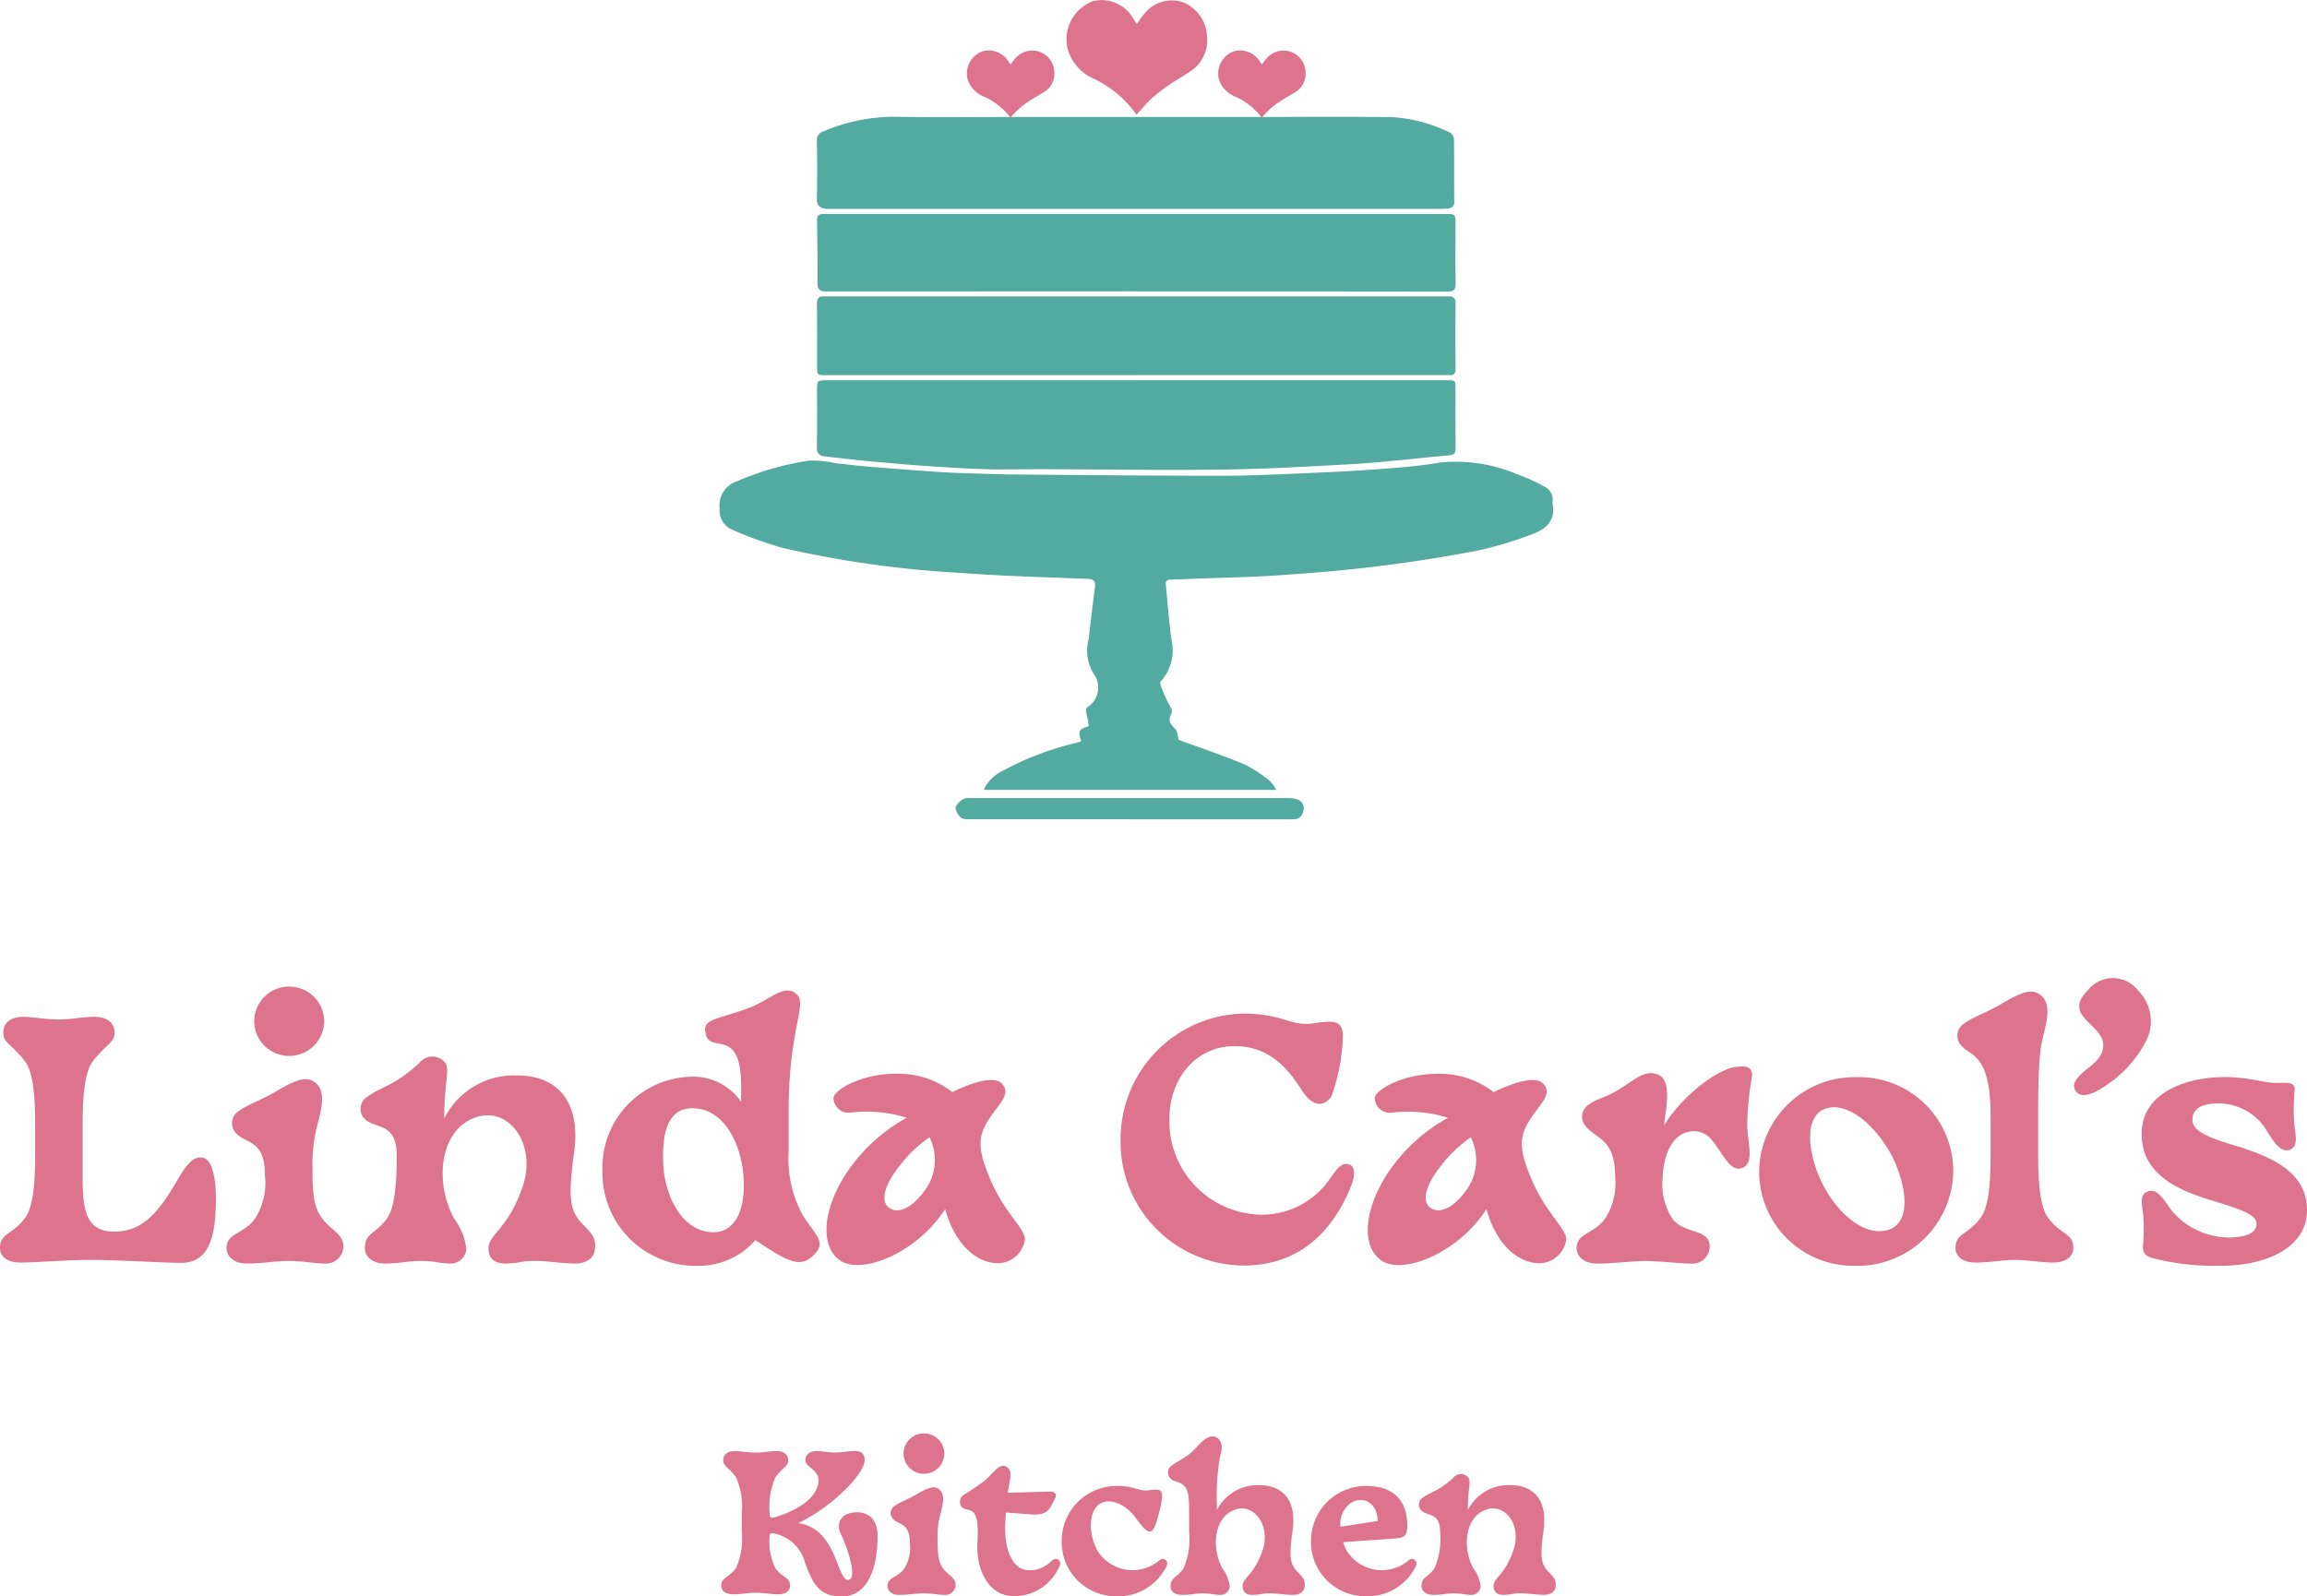
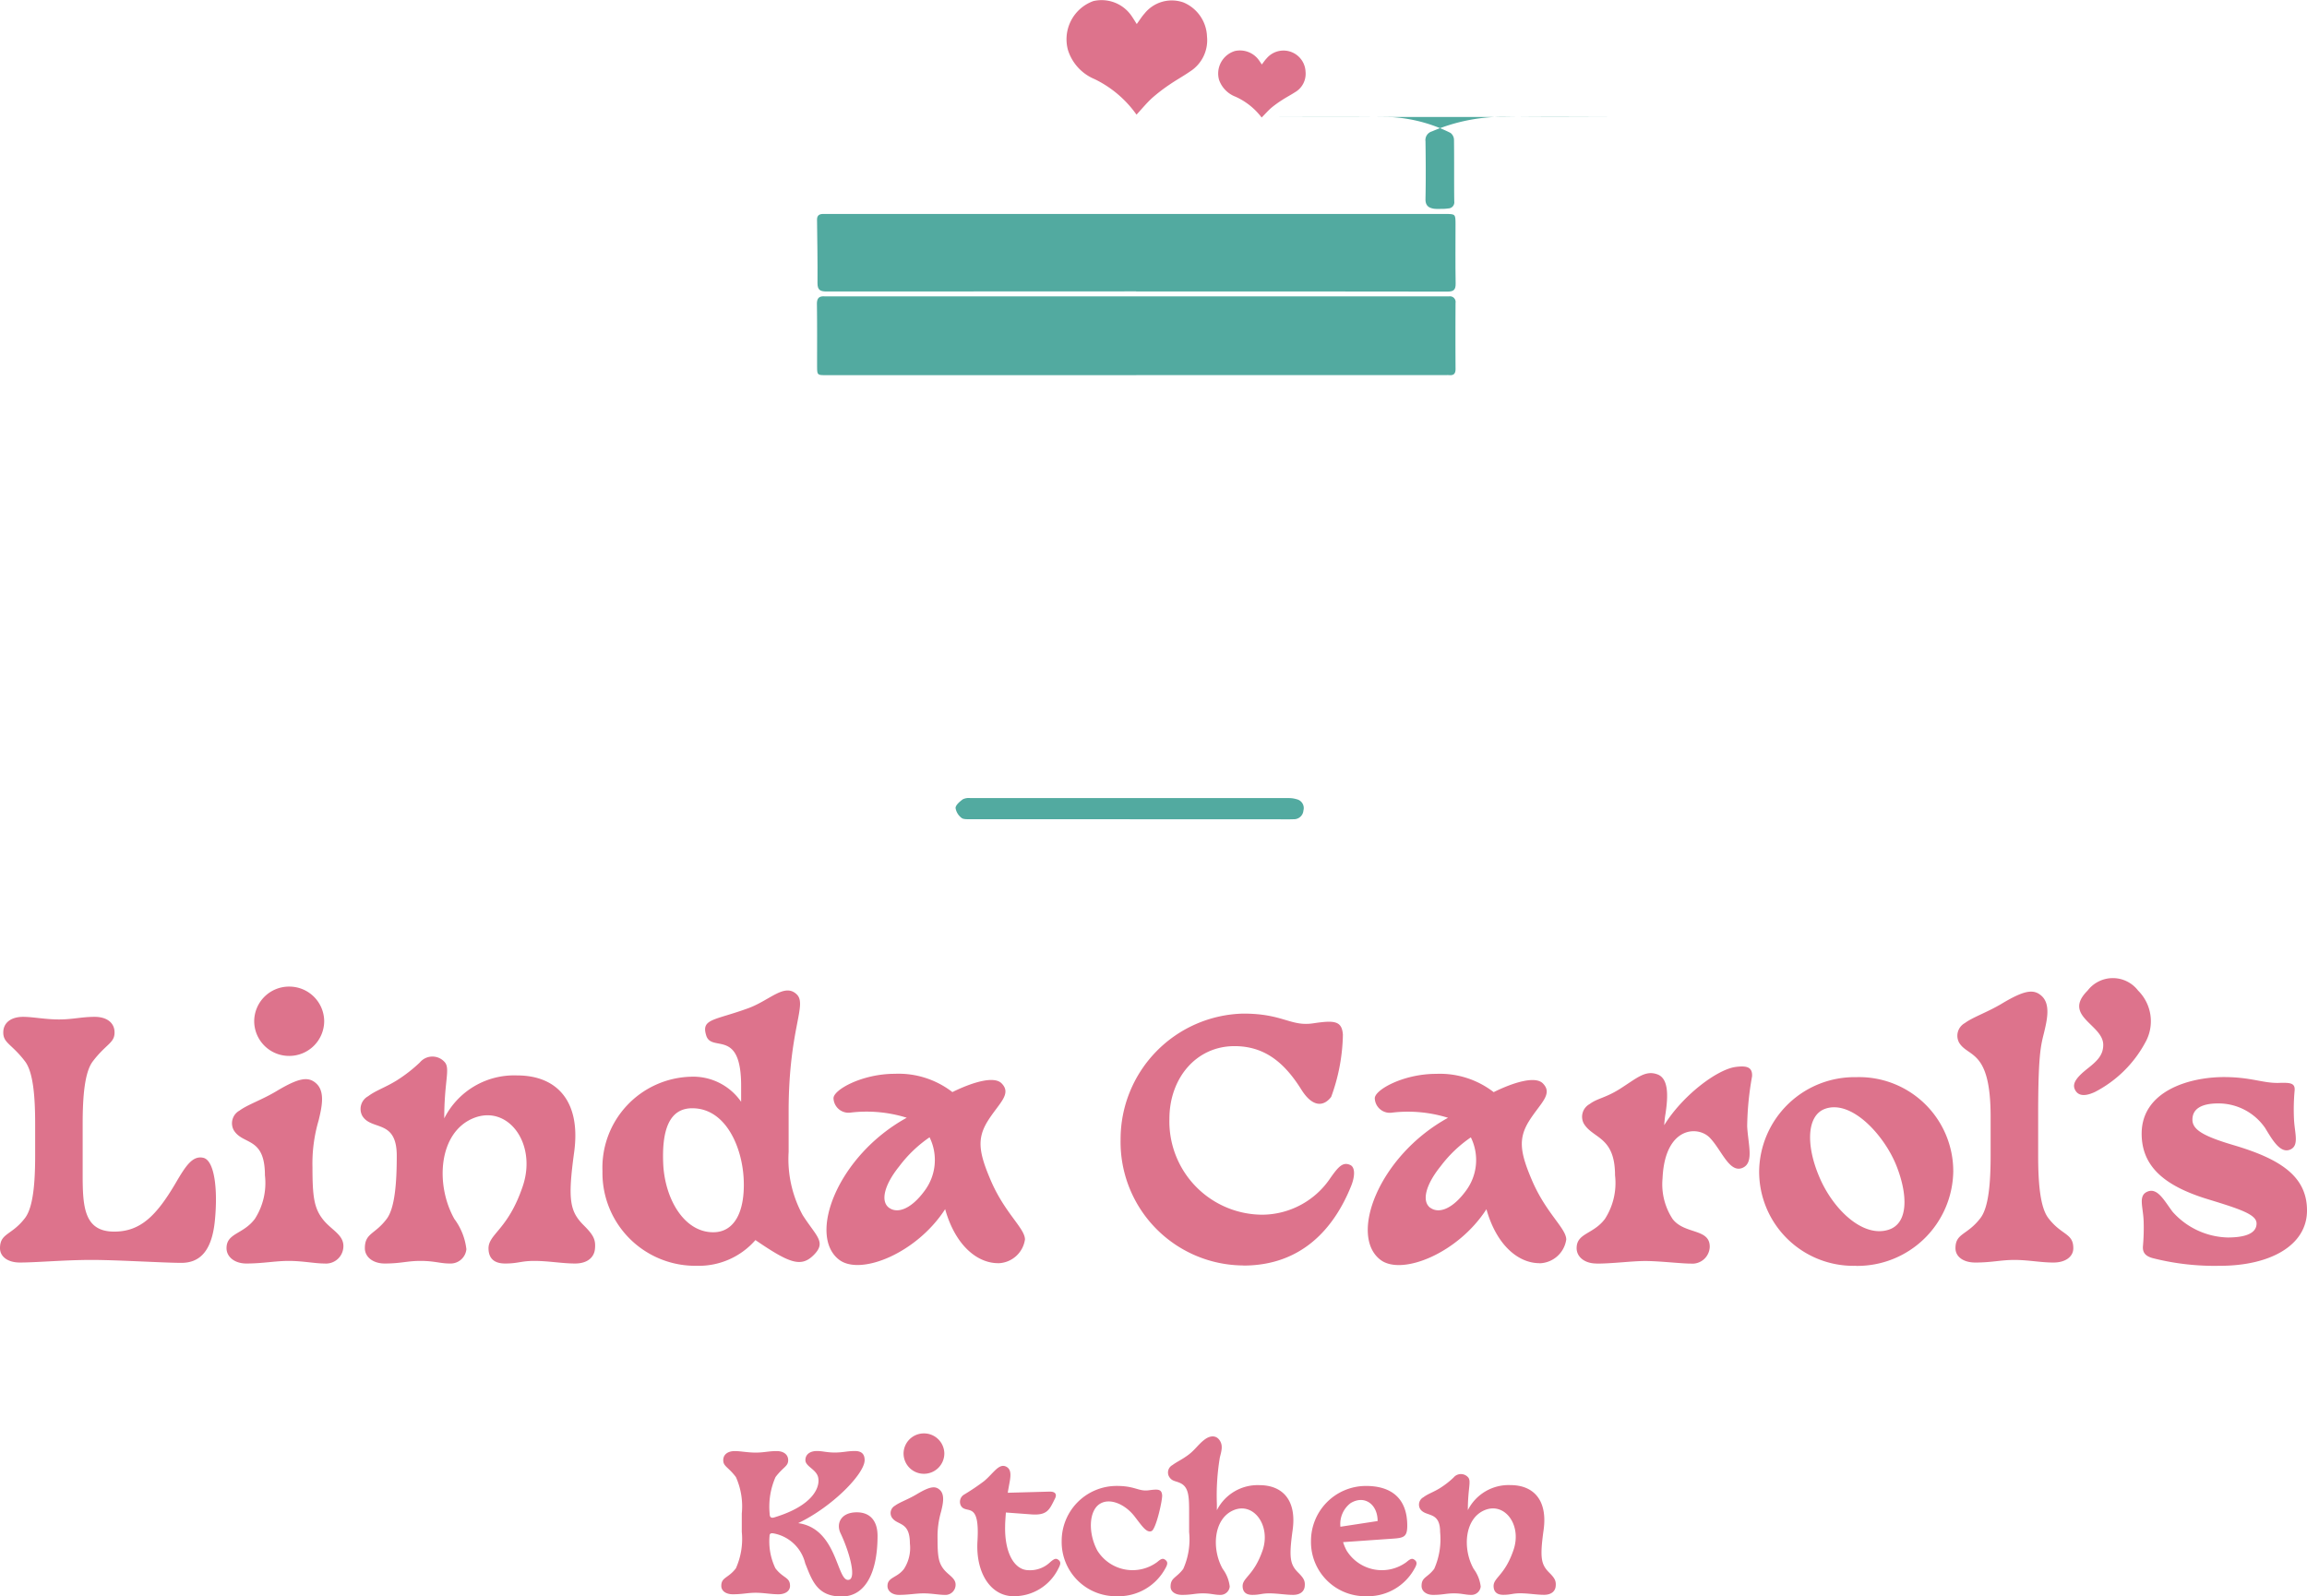
<svg xmlns="http://www.w3.org/2000/svg" width="164.005" height="113.523" viewBox="0 0 164.005 113.523">
  <g id="Group_316" data-name="Group 316" transform="translate(-734.958 -53.115)">
    <path id="Path_3957" data-name="Path 3957" d="M-114.246-11.041c1.226,0,2.152-.717,2.383-2.962.231-2.268-.023-4.35-.833-4.512-.764-.162-1.249.6-1.967,1.828-1.365,2.314-2.5,3.424-4.35,3.424-2.129,0-2.244-1.735-2.244-4.026v-3.633c0-1.944.139-3.679.717-4.443.949-1.249,1.55-1.3,1.55-2.059,0-.694-.555-1.111-1.411-1.111-.949,0-1.55.185-2.545.185-.972,0-1.851-.185-2.545-.185-.856,0-1.411.416-1.411,1.111,0,.764.6.81,1.55,2.059.578.764.717,2.5.717,4.443v2.244c0,1.944-.139,3.679-.717,4.443-.949,1.249-1.782,1.064-1.782,2.152,0,.6.555,1.018,1.411,1.018,1.18,0,3.193-.185,5.09-.185C-118.758-11.249-115.472-11.041-114.246-11.041Zm4.628.046c1.18,0,2.036-.185,3.008-.185.995,0,1.851.185,2.545.185a1.238,1.238,0,0,0,1.342-1.18c.046-.879-.879-1.2-1.481-1.99s-.717-1.6-.717-3.679a10.844,10.844,0,0,1,.44-3.332c.208-.879.486-2.013-.162-2.615-.555-.509-1.2-.44-2.823.532-1.041.625-2.082.972-2.638,1.388a1.03,1.03,0,0,0-.417,1.388c.648,1.088,2.221.44,2.221,3.216a4.712,4.712,0,0,1-.717,3.1c-.833,1.111-2.013.995-2.013,2.082C-111.03-11.481-110.474-10.995-109.618-10.995Zm.555-17.238a2.479,2.479,0,0,0,2.476,2.476,2.484,2.484,0,0,0,2.5-2.476,2.479,2.479,0,0,0-2.5-2.453A2.474,2.474,0,0,0-109.063-28.233Zm9.278,17.238c1.18,0,1.573-.185,2.545-.185.995,0,1.388.185,2.082.185a1.128,1.128,0,0,0,1.18-1.018,4.469,4.469,0,0,0-.856-2.152c-1.365-2.43-1.134-6.109,1.319-7.15,2.476-1.041,4.581,1.782,3.54,4.836-1.064,3.147-2.476,3.378-2.43,4.466.023.578.324,1.018,1.18,1.018.949,0,1.111-.185,2.082-.185.995,0,1.967.185,2.892.185.856,0,1.342-.416,1.411-1.018.069-.671-.093-.995-.787-1.689-.995-.995-1.157-1.8-.694-5.183.509-3.656-1.226-5.484-4.049-5.484a5.56,5.56,0,0,0-5.183,3.054c0-2.591.416-3.471.069-3.957a1.161,1.161,0,0,0-1.8-.023A10.47,10.47,0,0,1-98.952-24c-.833.509-1.458.694-2.013,1.111a1.03,1.03,0,0,0-.416,1.388c.648,1.088,2.453.208,2.453,2.846,0,1.944-.139,3.725-.717,4.489-.833,1.111-1.55.995-1.55,2.082C-101.2-11.481-100.641-10.995-99.784-10.995Zm22.19.162a5.337,5.337,0,0,0,4.165-1.828c2.406,1.643,3.239,1.967,4.142,1.064.926-.926.185-1.319-.787-2.846a8.331,8.331,0,0,1-.995-4.489V-21.8c0-5.947,1.365-7.613.555-8.353-.856-.787-1.9.44-3.4.995-2.453.9-3.4.74-3.008,1.967.393,1.2,2.476-.555,2.476,3.563v1.134a4.143,4.143,0,0,0-3.61-1.782,6.465,6.465,0,0,0-6.247,6.71A6.6,6.6,0,0,0-77.595-10.833Zm-2.383-7.1c-.139-2.545.416-4.165,2.152-4.1,2.314.069,3.471,2.8,3.563,5.09.093,2.244-.648,3.748-2.2,3.725C-78.474-13.239-79.816-15.507-79.978-17.936Zm23.809,6.918a1.971,1.971,0,0,0,1.9-1.689c0-.787-1.411-1.851-2.406-4.142-.879-2.036-1.018-3.008-.255-4.257.787-1.273,1.759-1.944.995-2.707-.532-.532-2.036-.093-3.494.625a6.247,6.247,0,0,0-4.1-1.3c-2.337,0-4.4,1.157-4.35,1.759a1.07,1.07,0,0,0,1.249.995,9.573,9.573,0,0,1,3.957.37c-4.928,2.707-7.08,8.4-4.79,10.111,1.527,1.134,5.507-.486,7.52-3.61C-59.223-12.291-57.673-11.018-56.169-11.018Zm-7.751-3.934c-.648-.463-.347-1.643.717-2.962a9.14,9.14,0,0,1,2.152-2.059,3.654,3.654,0,0,1-.347,3.795C-62.323-14.905-63.3-14.512-63.92-14.952Zm25.175,4.1c4.165,0,6.456-2.661,7.659-5.646.3-.74.278-1.342-.046-1.5-.532-.255-.856.116-1.411.9A5.869,5.869,0,0,1-37.4-14.466,6.63,6.63,0,0,1-44-21.292c0-2.846,1.874-5.16,4.628-5.16,2.129,0,3.54,1.157,4.743,3.077.81,1.3,1.6,1.226,2.129.532a13.491,13.491,0,0,0,.833-4.419c-.069-.995-.6-1.041-2.129-.81-1.6.231-2.129-.694-4.952-.694a8.931,8.931,0,0,0-8.723,8.955A8.781,8.781,0,0,0-38.746-10.856Zm21.056-.162a1.971,1.971,0,0,0,1.9-1.689c0-.787-1.411-1.851-2.406-4.142-.879-2.036-1.018-3.008-.255-4.257.787-1.273,1.759-1.944.995-2.707-.532-.532-2.036-.093-3.494.625a6.247,6.247,0,0,0-4.1-1.3c-2.337,0-4.4,1.157-4.35,1.759a1.07,1.07,0,0,0,1.249.995,9.573,9.573,0,0,1,3.957.37c-4.928,2.707-7.08,8.4-4.79,10.111,1.527,1.134,5.507-.486,7.52-3.61C-20.744-12.291-19.194-11.018-17.69-11.018Zm-7.751-3.934c-.648-.463-.347-1.643.717-2.962a9.14,9.14,0,0,1,2.152-2.059,3.654,3.654,0,0,1-.347,3.795C-23.844-14.905-24.816-14.512-25.441-14.952Zm11.8,3.957c1.18,0,2.5-.185,3.471-.185.995,0,2.545.185,3.239.185a1.238,1.238,0,0,0,1.342-1.18c.023-1.342-1.782-.879-2.638-1.99a4.5,4.5,0,0,1-.717-2.892c.162-3.679,2.5-3.772,3.355-2.892.833.856,1.388,2.522,2.314,2.152.856-.347.416-1.643.347-2.962A21.378,21.378,0,0,1-2.58-24.3c.046-.717-.463-.764-1.18-.671-1.319.185-3.772,2.036-5.067,4.142.023-.278.046-.555.093-.81.208-1.365.208-2.568-.625-2.823-.833-.278-1.435.3-2.638,1.064-1.041.648-1.573.648-2.129,1.064a1.03,1.03,0,0,0-.416,1.388c.648,1.088,2.221.9,2.221,3.679a4.712,4.712,0,0,1-.717,3.1c-.833,1.111-2.013.995-2.013,2.082C-15.052-11.481-14.5-10.995-13.64-10.995Zm18.464.162a6.82,6.82,0,0,0,6.9-6.733,6.694,6.694,0,0,0-6.9-6.687,6.782,6.782,0,0,0-6.9,6.687A6.7,6.7,0,0,0,4.824-10.833ZM2.233-17.08c-1.018-2.337-.926-4.489.416-4.928,1.874-.625,4.165,1.9,5.021,4.026.833,2.082.879,4.119-.532,4.581C5.31-12.8,3.2-14.836,2.233-17.08Zm11.06,6.016c1.18,0,1.8-.185,2.777-.185.995,0,1.851.185,2.777.185.856,0,1.411-.416,1.411-1.018,0-1.088-.833-.9-1.782-2.152-.578-.764-.717-2.5-.717-4.443v-2.869c0-4.281.185-4.928.416-5.854.208-.879.486-2.013-.162-2.615-.555-.509-1.2-.44-2.823.532-1.041.625-2.082.972-2.638,1.388a1.03,1.03,0,0,0-.416,1.388c.648,1.088,2.244.44,2.244,5.276v2.753c0,1.944-.139,3.679-.717,4.443-.949,1.249-1.782,1.064-1.782,2.152C11.881-11.481,12.437-11.064,13.293-11.064Zm8.492-12.124a8.489,8.489,0,0,0,3.586-3.517,3.074,3.074,0,0,0-.509-3.7,2.259,2.259,0,0,0-3.586,0C19.447-28.58,22.386-28,22.386-26.544c0,.717-.416,1.134-1.088,1.666-.764.6-1.111,1.041-.949,1.458C20.558-22.888,21.09-22.865,21.784-23.189Zm8.908,12.356c3.494,0,6.178-1.411,6.178-3.934,0-2.43-1.9-3.656-5.16-4.628-2.2-.648-2.985-1.111-2.985-1.828,0-.764.625-1.157,1.851-1.157a4.033,4.033,0,0,1,3.309,1.735c.486.787,1.064,1.851,1.782,1.55.671-.278.324-1.157.278-2.175a14.7,14.7,0,0,1,.046-2.036c.046-.555-.37-.555-1.157-.532-1.088.023-1.967-.416-3.864-.416-2.476,0-5.854.995-5.854,4.026,0,2.36,1.666,3.725,4.674,4.651,2.43.74,3.494,1.111,3.494,1.735,0,.74-.879.995-2.059.995a5.417,5.417,0,0,1-3.91-1.828c-.578-.764-1.064-1.735-1.782-1.435-.671.278-.324,1.041-.278,2.059a14.583,14.583,0,0,1-.046,1.8c-.046.486.185.74.717.879A17.785,17.785,0,0,0,30.693-10.833Z" transform="translate(862.092 153.958)" fill="#dd738c" />
    <path id="Path_3958" data-name="Path 3958" d="M-37.206-6.109c1.525-.067,2.416-1.647,2.416-4.306,0-1.107-.567-1.674-1.471-1.674-1.147,0-1.485.81-1.161,1.485.607,1.269,1.134,3.145.621,3.307-.9.283-.783-3.631-3.631-4.022,2.43-1.161,4.724-3.509,4.724-4.481,0-.4-.189-.648-.688-.648-.553,0-.85.108-1.431.108s-.864-.108-1.269-.108c-.5,0-.823.243-.823.648,0,.445.756.648.9,1.2.175.675-.3,2.025-3.118,2.875-.229.067-.324-.027-.324-.27a5.23,5.23,0,0,1,.418-2.6c.553-.729.9-.756.9-1.2,0-.4-.324-.648-.823-.648-.553,0-.9.108-1.485.108s-1.08-.108-1.485-.108c-.5,0-.823.243-.823.648,0,.445.351.472.9,1.2a5.11,5.11,0,0,1,.418,2.591V-10.7a5.11,5.11,0,0,1-.418,2.591c-.553.729-1.039.621-1.039,1.255,0,.351.324.594.823.594.688,0,1.053-.108,1.62-.108s1.08.108,1.62.108c.5,0,.823-.243.823-.594,0-.634-.486-.526-1.039-1.255a4.393,4.393,0,0,1-.418-2.281c0-.189.094-.229.283-.2a2.842,2.842,0,0,1,2.254,2.133C-39.447-7.256-39.082-6.028-37.206-6.109Zm3.941-.108c.688,0,1.188-.108,1.755-.108s1.08.108,1.485.108a.722.722,0,0,0,.783-.688c.027-.513-.513-.7-.864-1.161s-.418-.931-.418-2.146a6.326,6.326,0,0,1,.256-1.944c.121-.513.283-1.174-.094-1.525-.324-.3-.7-.256-1.647.31-.607.364-1.215.567-1.539.81a.6.6,0,0,0-.243.81c.378.634,1.3.256,1.3,1.876a2.749,2.749,0,0,1-.418,1.809c-.486.648-1.174.58-1.174,1.215C-34.088-6.5-33.764-6.217-33.265-6.217Zm.324-10.056A1.446,1.446,0,0,0-31.5-14.828a1.449,1.449,0,0,0,1.458-1.444A1.446,1.446,0,0,0-31.5-17.7,1.443,1.443,0,0,0-32.941-16.272Zm7.828,10.15a3.506,3.506,0,0,0,3.172-1.957c.175-.324.2-.486,0-.634-.162-.121-.283-.081-.567.162a2.07,2.07,0,0,1-1.539.58c-1,0-1.714-1.2-1.674-3.131,0-.243.027-.594.054-.972l1.822.135c1.147.081,1.282-.364,1.66-1.107.162-.31.054-.526-.391-.513l-2.956.081c.027-.2.067-.391.094-.553.121-.621.189-1.093-.2-1.3-.526-.27-.9.459-1.579,1.026a16.017,16.017,0,0,1-1.4.945.6.6,0,0,0-.243.81c.378.634,1.35-.418,1.174,2.5C-27.826-7.782-26.746-6.122-25.113-6.122Zm7.329,0a3.779,3.779,0,0,0,3.442-1.957c.189-.324.2-.486,0-.634-.162-.121-.283-.081-.567.162a2.946,2.946,0,0,1-4.252-.81c-.675-1.255-.607-2.821.162-3.32.715-.459,1.782.013,2.443.837.54.688.877,1.242,1.242,1.093.324-.135.783-2.214.756-2.551-.04-.432-.27-.445-.958-.351-.729.094-.945-.31-2.268-.31A3.908,3.908,0,0,0-21.7-10.05,3.853,3.853,0,0,0-17.783-6.122Zm4.643-.094c.688,0,.918-.108,1.485-.108s.81.108,1.215.108a.658.658,0,0,0,.688-.594,2.607,2.607,0,0,0-.5-1.255c-.8-1.417-.661-3.563.769-4.171s2.672,1.093,2.065,2.861c-.621,1.8-1.444,1.93-1.417,2.564.013.337.189.594.688.594.553,0,.648-.108,1.215-.108s1.147.108,1.687.108c.5,0,.783-.243.823-.594.04-.391-.054-.58-.459-.985-.58-.58-.675-1.053-.4-3.023.3-2.133-.715-3.2-2.362-3.2a3.244,3.244,0,0,0-3.023,1.782v-.432A16.421,16.421,0,0,1-10.454-16c.135-.513.229-.877-.04-1.242-.243-.324-.648-.324-1.053-.013-.432.324-.675.729-1.147,1.08s-.81.486-1.134.729a.6.6,0,0,0-.243.81c.216.364.472.3.837.486.594.3.594,1.026.594,2.16v1.309a5.134,5.134,0,0,1-.418,2.618c-.486.648-.9.621-.9,1.255C-13.964-6.46-13.64-6.217-13.14-6.217Zm13.079.094A3.779,3.779,0,0,0,3.38-8.079c.189-.324.2-.486,0-.634-.162-.121-.283-.081-.567.162a2.946,2.946,0,0,1-4.252-.81,3.413,3.413,0,0,1-.256-.607l3.469-.243c.85-.054,1.093-.121,1.093-.931,0-1.944-1.134-2.821-2.929-2.821A3.908,3.908,0,0,0-3.976-10.05,3.853,3.853,0,0,0-.061-6.122Zm-1.822-4.94a1.863,1.863,0,0,1,.715-1.674c.985-.607,1.93.067,1.93,1.269ZM4.7-6.217c.688,0,.918-.108,1.485-.108S7-6.217,7.4-6.217a.658.658,0,0,0,.688-.594,2.607,2.607,0,0,0-.5-1.255c-.8-1.417-.661-3.563.769-4.171s2.672,1.039,2.065,2.821c-.621,1.836-1.444,1.971-1.417,2.6.013.337.189.594.688.594.553,0,.648-.108,1.215-.108s1.147.108,1.687.108c.5,0,.783-.243.823-.594.04-.391-.054-.58-.459-.985-.58-.58-.675-1.053-.4-3.023.3-2.133-.715-3.2-2.362-3.2a3.244,3.244,0,0,0-3.023,1.782c0-1.512.243-2.025.04-2.308a.677.677,0,0,0-1.053-.013,6.108,6.108,0,0,1-.972.756c-.486.3-.85.4-1.174.648a.6.6,0,0,0-.243.81c.378.634,1.431.121,1.431,1.66a5.226,5.226,0,0,1-.418,2.618c-.486.648-.9.58-.9,1.215C3.88-6.5,4.2-6.217,4.7-6.217Z" transform="translate(832.133 172.744)" fill="#dd738c" />
    <g id="Group_314" data-name="Group 314" transform="translate(786.109 53.115)">
      <g id="Group_301" data-name="Group 301" transform="translate(0 8.303)">
-         <path id="Path_3943" data-name="Path 3943" d="M209.476,121.388c1.521.56,3.143,1.1,4.718,1.761a9.4,9.4,0,0,1,1.8,1.2,2.415,2.415,0,0,1,.407.59H195.6a2.913,2.913,0,0,1,1.46-1.408,20.646,20.646,0,0,1,5.133-1.935,3.253,3.253,0,0,0,.342-.127c-.235-.73-.19-.83.539-1.059a8.048,8.048,0,0,0-.161-.9c-.07-.245-.064-.4.186-.534a1.661,1.661,0,0,0,.436-2.122,3.125,3.125,0,0,1-.463-2.649c.132-1.233.287-2.462.439-3.693.047-.38-.061-.558-.489-.575-3.037-.125-6.078-.2-9.108-.429a74.672,74.672,0,0,1-12.59-1.772,27.169,27.169,0,0,1-3.615-1.306,1.47,1.47,0,0,1-.876-1.48A1.805,1.805,0,0,1,178.053,103a20.609,20.609,0,0,1,5.124-1.474,7.145,7.145,0,0,1,1.833.174c.812.087,1.621.188,2.435.256q2.4.2,4.8.366c.694.049,1.389.078,2.084.1,1.285.039,2.569.083,3.854.094,4.794.039,9.587.087,14.381.086,1.98,0,3.96-.1,5.939-.183,1.713-.071,3.426-.153,5.135-.284,1.473-.113,2.956-.216,4.409-.475a11.2,11.2,0,0,1,5.475.833,12.444,12.444,0,0,1,1.9.856,1.049,1.049,0,0,1,.621,1.146.3.3,0,0,0,0,.093c.243,1.22-.484,1.829-1.471,2.177a26.854,26.854,0,0,1-3.774,1.141c-2.383.461-4.787.836-7.2,1.135-2.351.292-4.717.483-7.082.643-2.011.137-4.03.167-6.045.245-.511.019-1.023.052-1.535.052-.275,0-.41.091-.382.375.13,1.306.216,2.617.4,3.914a3.269,3.269,0,0,1-.684,2.863c-.059.065-.15.175-.13.226a10.673,10.673,0,0,0,.662,1.551c.136.233.261.376.126.65-.221.448-.09.673.266,1.011.181.172.187.527.28.82" transform="translate(-176.824 -77.074)" fill="#52aaa0" />
-         <path id="Path_3944" data-name="Path 3944" d="M225.762,38.62c3.276,0,6.551-.031,9.827.014a10.8,10.8,0,0,1,4.1,1.117.633.633,0,0,1,.25.49c.019,1.459,0,2.918.018,4.376a.437.437,0,0,1-.413.505,3.48,3.48,0,0,1-.555.033q-21.633,0-43.266,0a3.094,3.094,0,0,1-.465-.01c-.395-.061-.623-.228-.612-.7.03-1.365.02-2.731,0-4.1a.64.64,0,0,1,.459-.7,12.9,12.9,0,0,1,5.009-1.04c2.964.051,5.93.014,8.9.014" transform="translate(-187.725 -38.604)" fill="#52aaa0" />
-         <path id="Path_3945" data-name="Path 3945" d="M217.4,86.85h22.026c.617,0,.617,0,.617.605,0,1.4-.007,2.793.005,4.19,0,.339-.033.515-.461.549-1.872.152-3.738.385-5.61.534-1.677.133-3.36.192-5.04.287-7.005.4-14.017.1-21.025.174-1.544.016-3.09-.09-4.633-.183s-3.105-.229-4.656-.37c-1.134-.1-2.264-.25-3.4-.365-.426-.043-.593-.219-.581-.679.033-1.334.012-2.669.012-4,0-.739,0-.739.717-.739H217.4" transform="translate(-187.723 -68.115)" fill="#52aaa0" />
+         <path id="Path_3944" data-name="Path 3944" d="M225.762,38.62c3.276,0,6.551-.031,9.827.014a10.8,10.8,0,0,1,4.1,1.117.633.633,0,0,1,.25.49c.019,1.459,0,2.918.018,4.376a.437.437,0,0,1-.413.505,3.48,3.48,0,0,1-.555.033a3.094,3.094,0,0,1-.465-.01c-.395-.061-.623-.228-.612-.7.03-1.365.02-2.731,0-4.1a.64.64,0,0,1,.459-.7,12.9,12.9,0,0,1,5.009-1.04c2.964.051,5.93.014,8.9.014" transform="translate(-187.725 -38.604)" fill="#52aaa0" />
        <path id="Path_3946" data-name="Path 3946" d="M217.358,77.1H195.331c-.66,0-.663,0-.665-.672,0-1.459.009-2.918-.012-4.376-.006-.4.132-.577.531-.556.17.009.341,0,.512,0h43.448c.155,0,.311,0,.466,0a.4.4,0,0,1,.443.462q-.015,2.35,0,4.7c0,.317-.112.466-.436.44-.123-.01-.248,0-.372,0H217.358" transform="translate(-187.73 -58.725)" fill="#52aaa0" />
        <path id="Path_3947" data-name="Path 3947" d="M217.357,61.9q-10.991,0-21.982.009c-.461,0-.674-.09-.669-.6.012-1.5-.016-3.009-.033-4.513,0-.279.143-.392.4-.4.124-.005.248,0,.372,0h43.871c.747,0,.747,0,.747.754,0,1.4-.017,2.794.009,4.19.009.459-.151.577-.591.576q-11.06-.017-22.121-.008" transform="translate(-187.741 -49.484)" fill="#52aaa0" />
        <path id="Path_3949" data-name="Path 3949" d="M232.418,164.863q-5.7,0-11.4,0c-.2,0-.454.01-.575-.1a1.1,1.1,0,0,1-.417-.7c.014-.219.3-.454.514-.614a.966.966,0,0,1,.537-.088q11.334-.006,22.669,0a1.906,1.906,0,0,1,.542.085.642.642,0,0,1,.468.8.671.671,0,0,1-.7.618c-.387.016-.775.005-1.163.005H232.418" transform="translate(-203.247 -114.912)" fill="#52aaa0" />
      </g>
      <path id="Path_3953" data-name="Path 3953" d="M245.349,25.374a7.82,7.82,0,0,0-2.98-2.526,3.318,3.318,0,0,1-1.89-2.063,2.887,2.887,0,0,1,1.805-3.486,2.583,2.583,0,0,1,2.749,1.109c.113.165.216.337.335.525.193-.263.353-.525.554-.749a2.48,2.48,0,0,1,2.767-.787,2.727,2.727,0,0,1,1.673,2.421,2.632,2.632,0,0,1-1.224,2.5c-.458.317-.95.587-1.408.9a12.22,12.22,0,0,0-1.254.959c-.388.351-.722.761-1.126,1.2" transform="translate(-215.707 -17.223)" fill="#dd738c" />
-       <path id="Path_3954" data-name="Path 3954" d="M243.481,22a4.8,4.8,0,0,0-1.855-1.479,1.993,1.993,0,0,1-1.176-1.208,1.674,1.674,0,0,1,1.124-2.041,1.656,1.656,0,0,1,1.711.649c.071.1.134.2.209.307.12-.154.219-.307.345-.439a1.57,1.57,0,0,1,2.763.957,1.513,1.513,0,0,1-.762,1.462c-.285.186-.591.344-.876.529a7.572,7.572,0,0,0-.781.561c-.241.206-.449.446-.7.7" transform="translate(-222.804 -13.643)" fill="#dd738c" />
      <path id="Path_3955" data-name="Path 3955" d="M243.481,22a4.8,4.8,0,0,0-1.855-1.479,1.993,1.993,0,0,1-1.176-1.208,1.674,1.674,0,0,1,1.124-2.041,1.656,1.656,0,0,1,1.711.649c.071.1.134.2.209.307.12-.154.219-.307.345-.439a1.57,1.57,0,0,1,2.763.957,1.513,1.513,0,0,1-.762,1.462c-.285.186-.591.344-.876.529a7.572,7.572,0,0,0-.781.561c-.241.206-.449.446-.7.7" transform="translate(-204.941 -13.643)" fill="#dd738c" />
    </g>
  </g>
</svg>